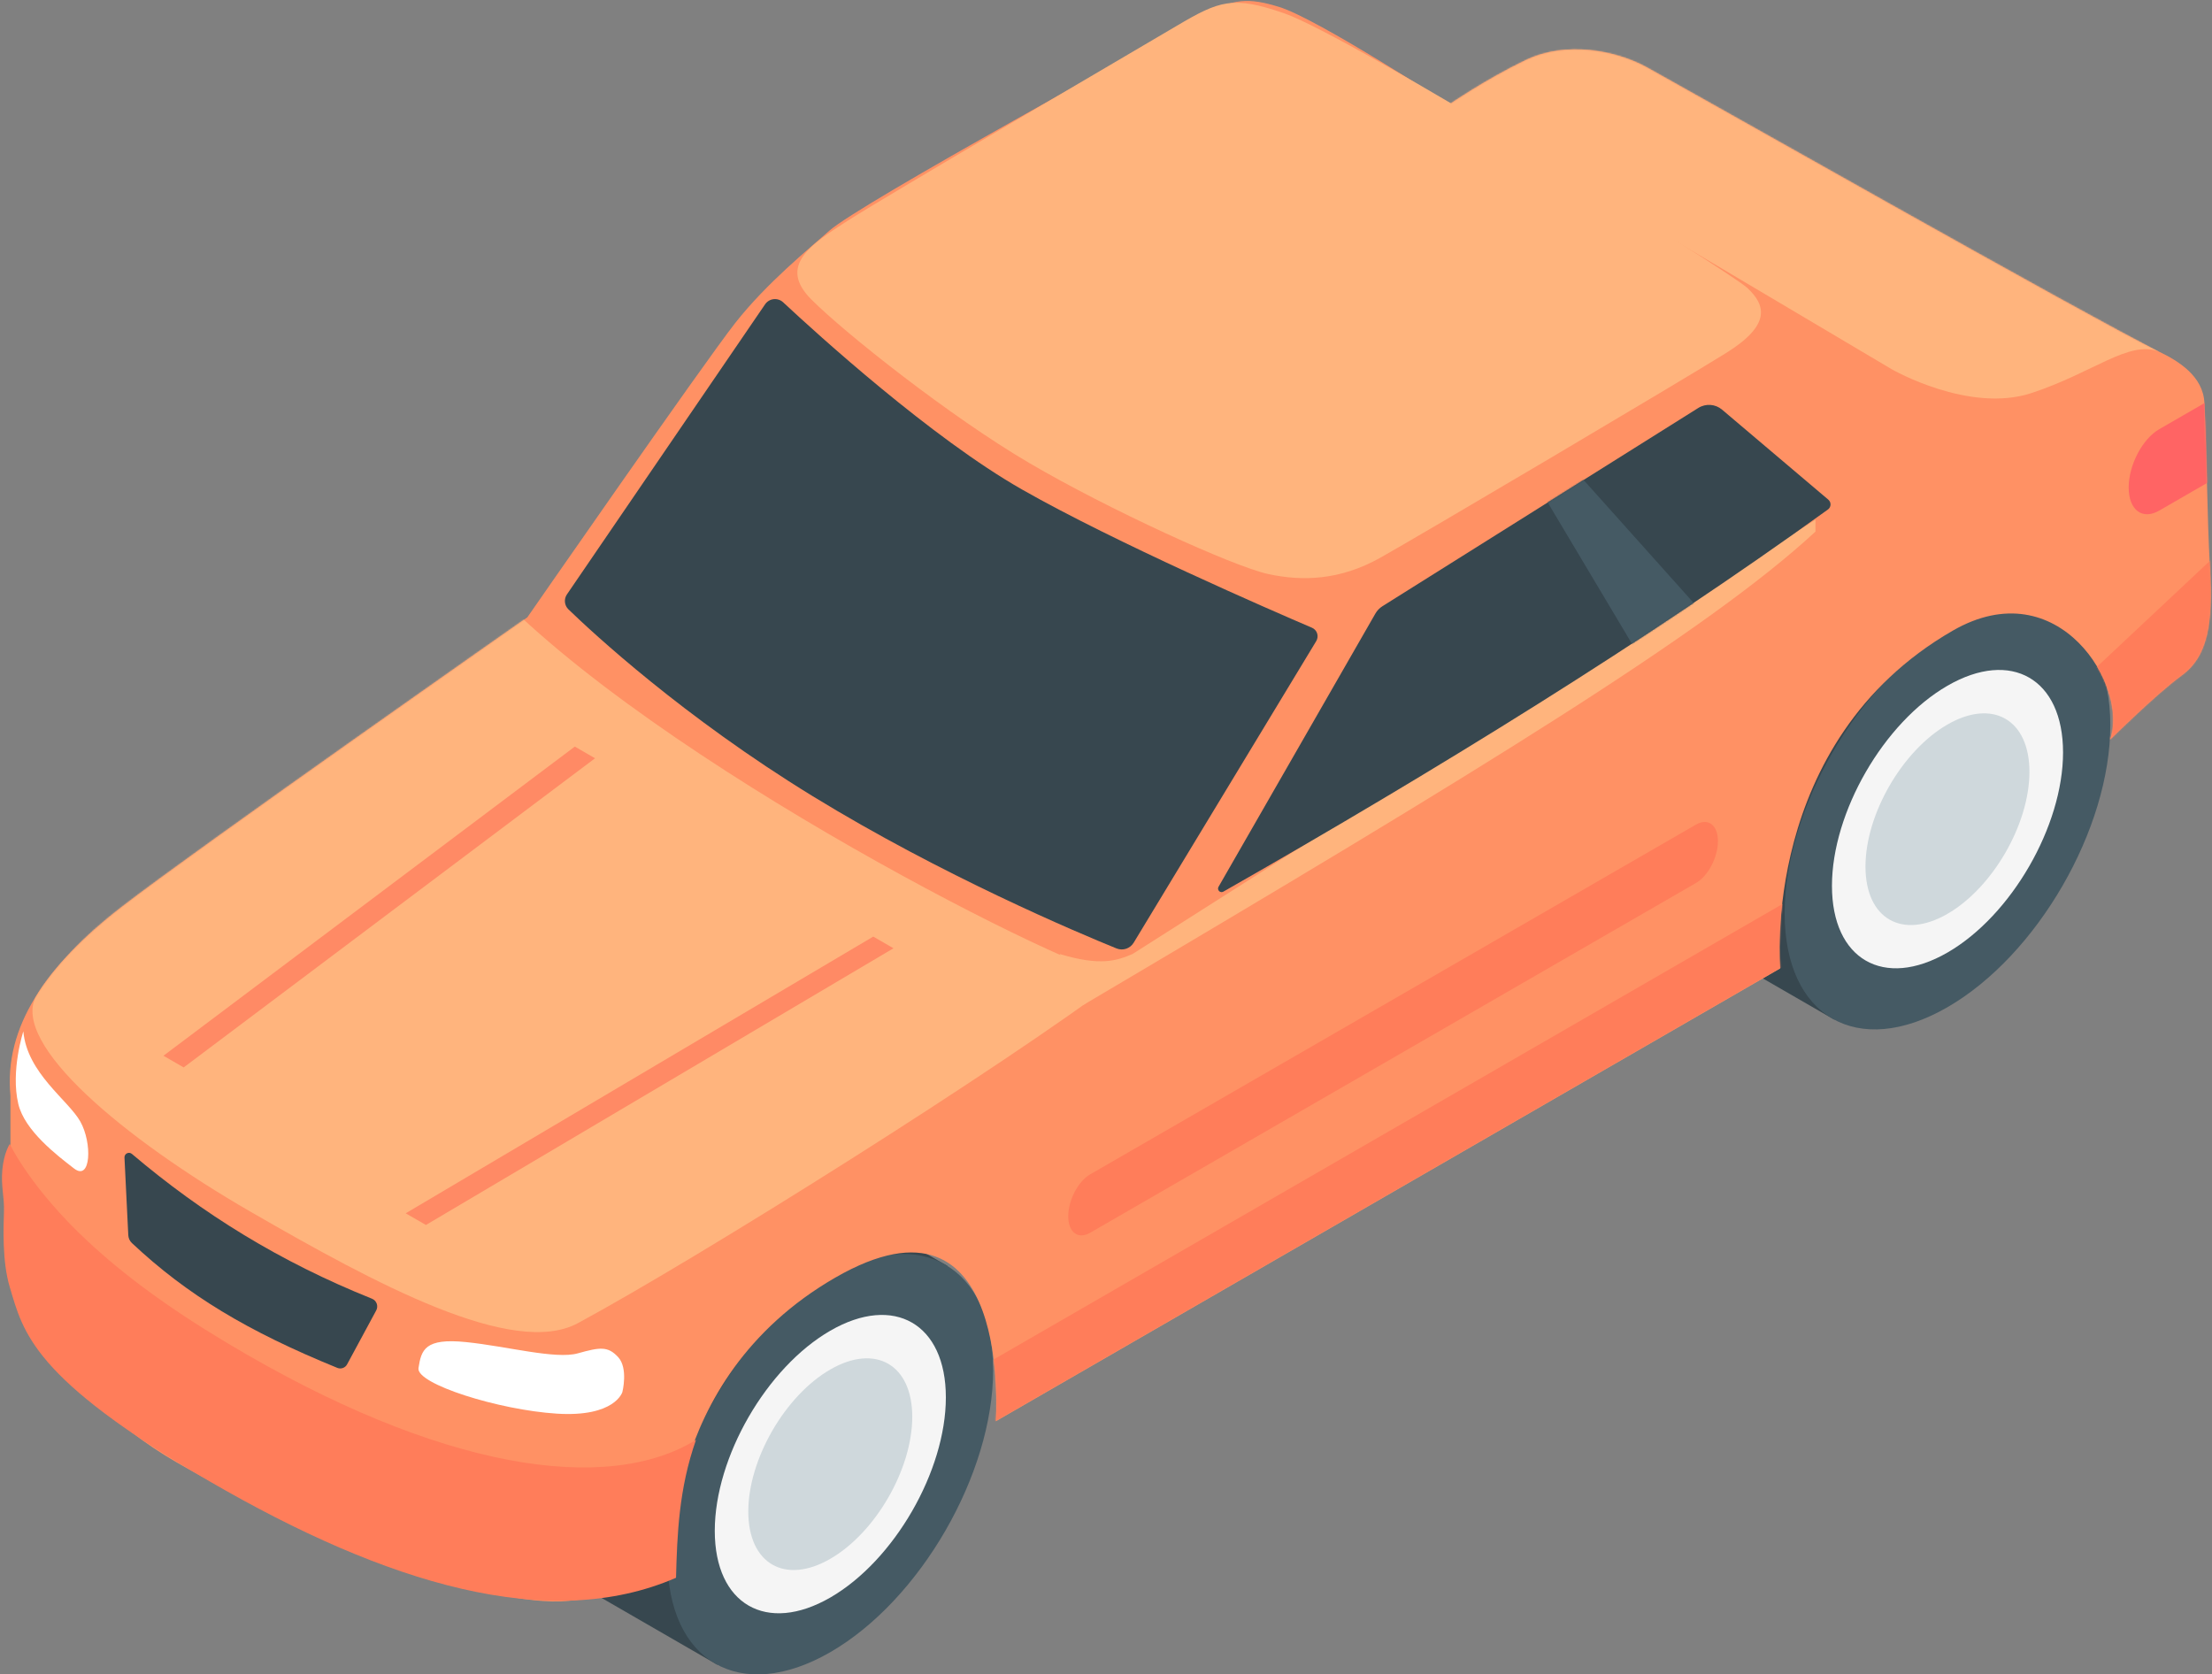
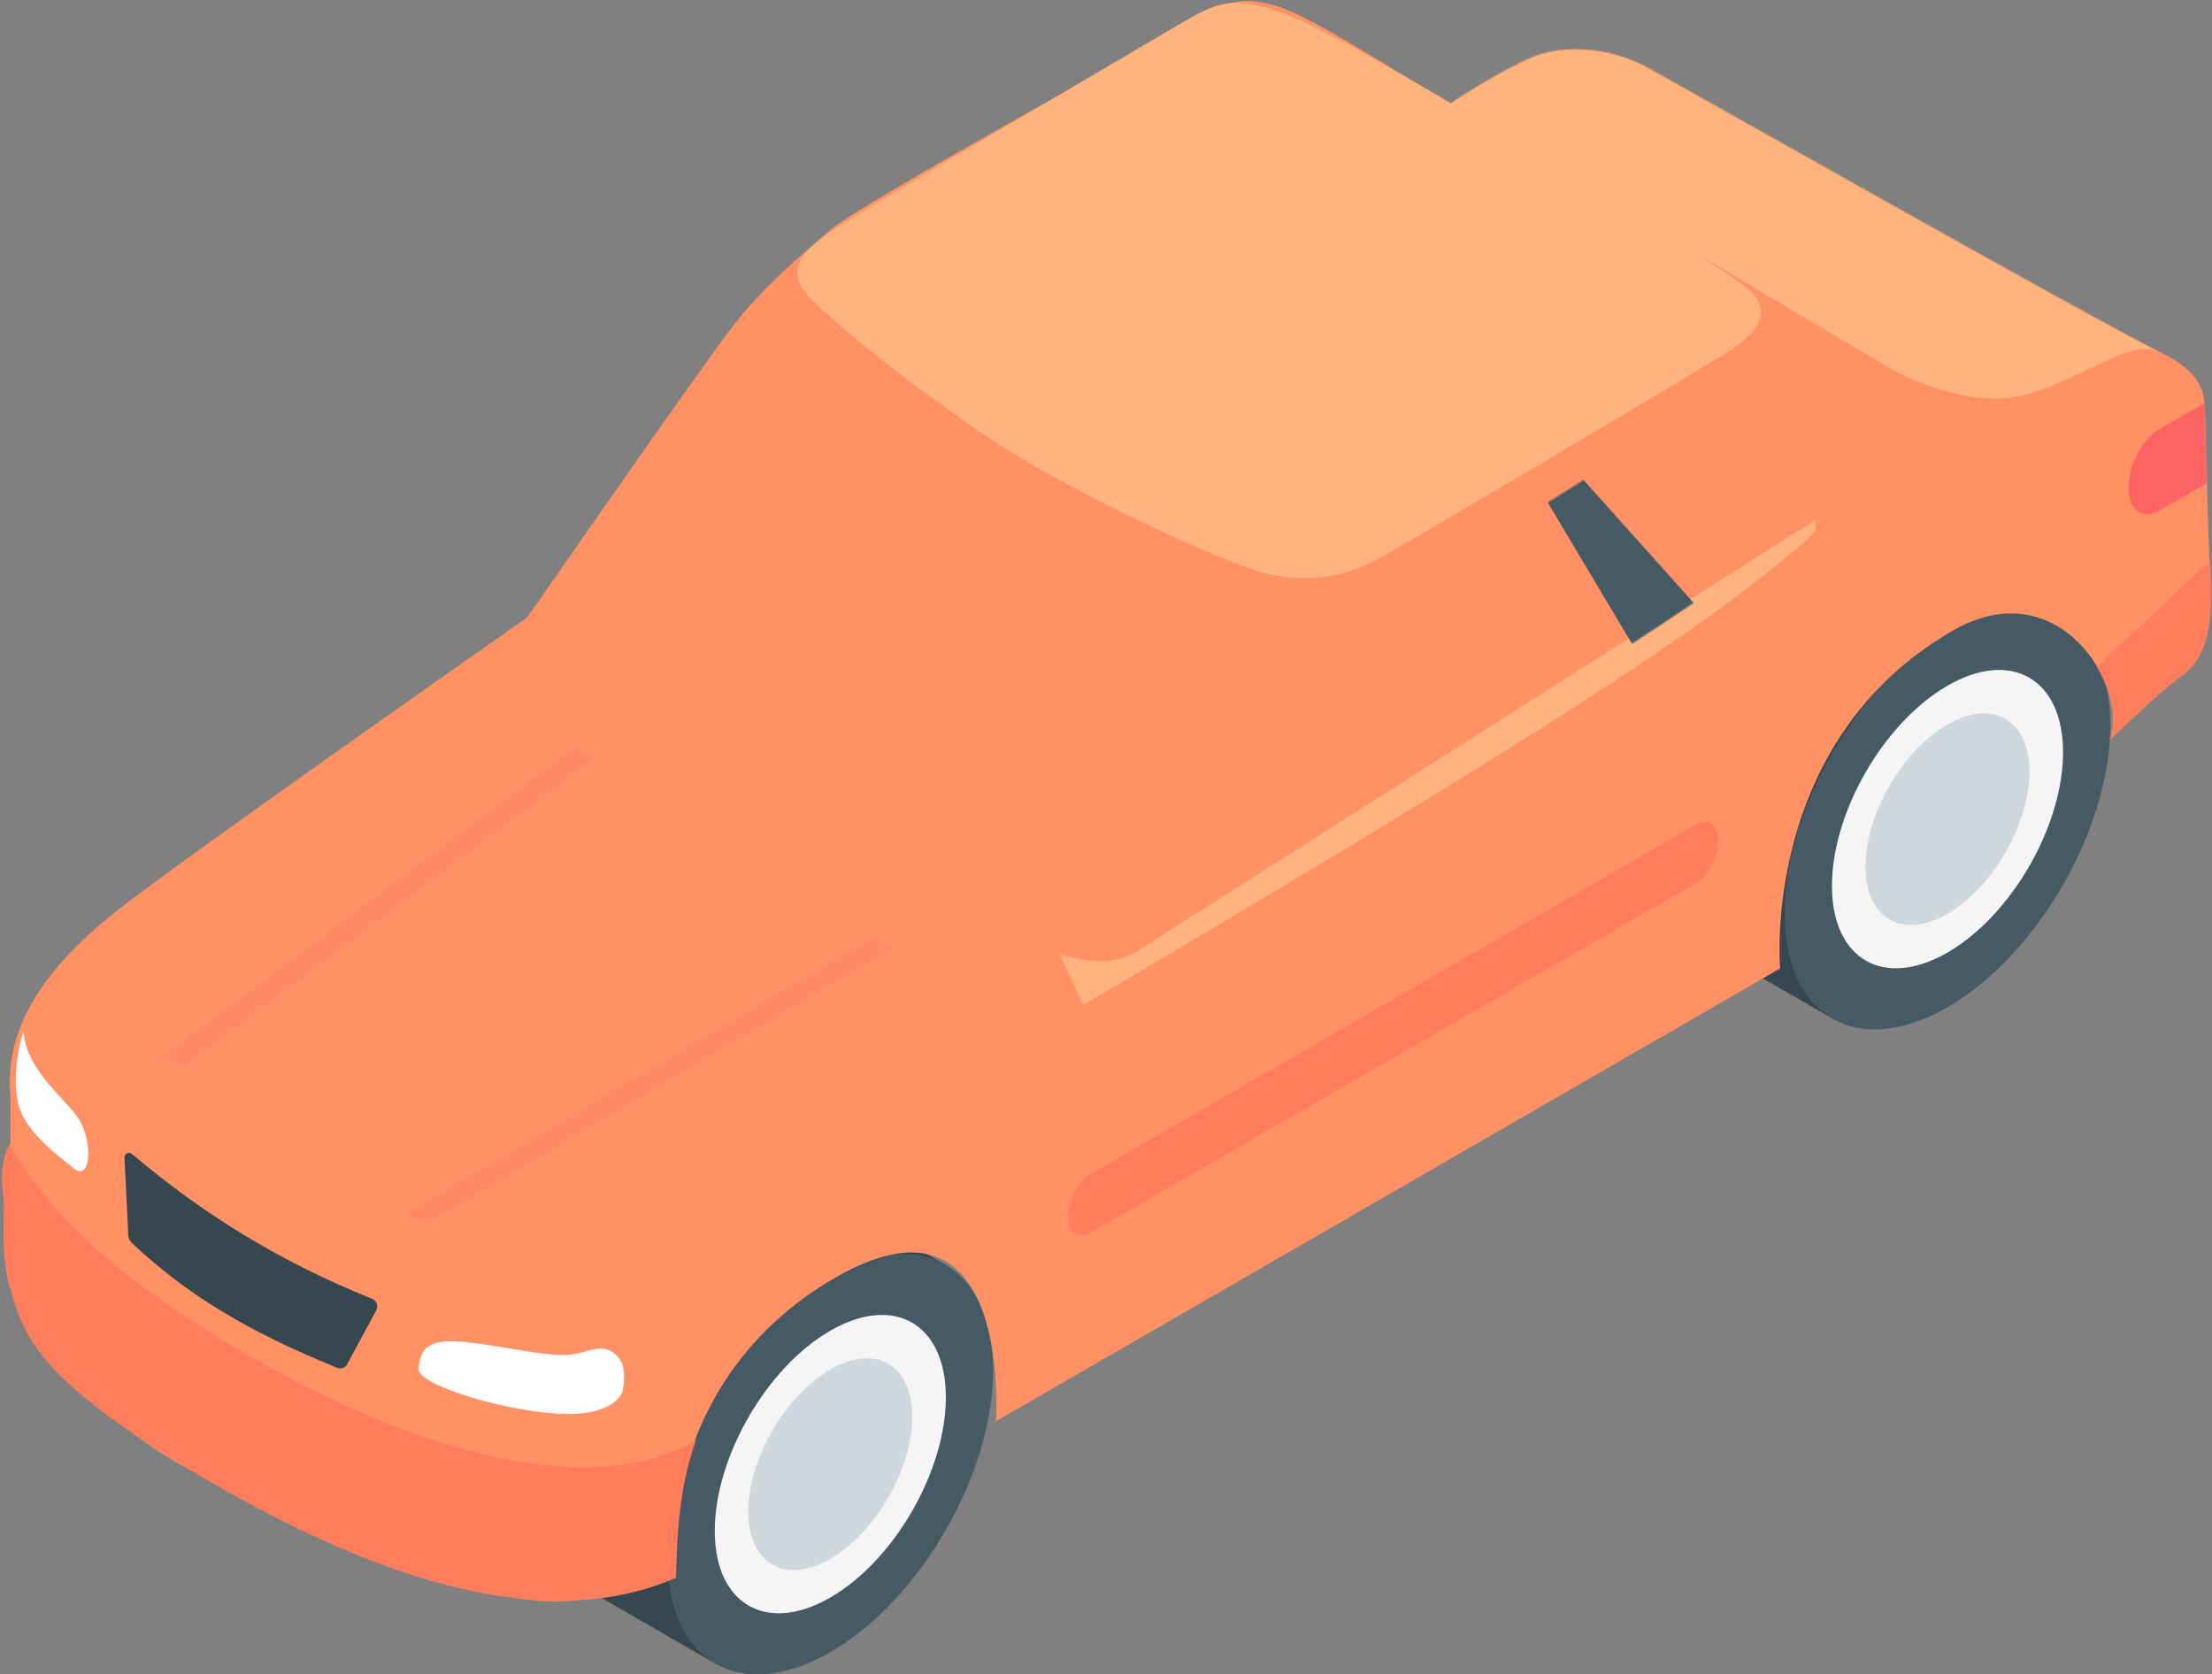
<svg xmlns="http://www.w3.org/2000/svg" width="1514" height="1146" viewBox="0 0 1514 1146" fill="none">
  <rect x="0" y="0" width="1514" height="1146" fill="#808080" stroke="none" />
  <g clip-path="url(#clip0_19_80)">
    <path fill-rule="evenodd" clip-rule="evenodd" d="M648.554 866.522L490.967 1139.47L391.667 1082.14L391.68 1082.12C372.351 1070.12 360.468 1045.51 360.465 1010.85C360.469 939.829 410.41 853.329 471.918 817.811C501.933 800.488 529.185 798.474 549.241 809.215L549.254 809.192L648.554 866.522Z" fill="#37474F" />
    <path fill-rule="evenodd" clip-rule="evenodd" d="M679.751 937.817C679.751 866.803 629.817 837.955 568.298 873.473C506.779 908.99 456.844 995.497 456.844 1066.51C456.844 1137.56 506.778 1166.37 568.297 1130.86C629.816 1095.34 679.75 1008.86 679.751 937.817Z" fill="#455A64" />
    <path fill-rule="evenodd" clip-rule="evenodd" d="M647.394 956.471C647.394 906.082 611.962 885.612 568.31 910.815C524.658 936.017 489.226 997.4 489.226 1047.79C489.226 1098.2 524.658 1118.65 568.31 1093.45C611.962 1068.24 647.394 1006.88 647.394 956.471Z" fill="#F5F5F5" />
    <path fill-rule="evenodd" clip-rule="evenodd" d="M624.394 969.778C624.394 934.023 599.253 919.498 568.279 937.381C537.305 955.264 512.163 998.82 512.163 1034.57C512.163 1070.35 537.304 1084.86 568.279 1066.97C599.253 1049.09 624.394 1005.55 624.394 969.778Z" fill="#CFD8DC" />
    <path fill-rule="evenodd" clip-rule="evenodd" d="M1413.21 425.055L1255.62 698.004L1156.32 640.673L1156.34 640.65C1137.01 628.651 1125.12 604.044 1125.12 569.386C1125.12 498.361 1175.06 411.862 1236.57 376.344C1266.59 359.02 1293.84 357.007 1313.9 367.747L1313.91 367.724L1413.21 425.055Z" fill="#37474F" />
    <path fill-rule="evenodd" clip-rule="evenodd" d="M1444.4 496.35C1444.4 425.336 1394.47 396.488 1332.95 432.006C1271.43 467.524 1221.5 554.031 1221.5 625.045C1221.5 696.09 1271.43 724.908 1332.95 689.39C1394.47 653.872 1444.4 567.395 1444.4 496.35Z" fill="#455A64" />
    <path fill-rule="evenodd" clip-rule="evenodd" d="M1412.05 515.003C1412.05 464.614 1376.62 444.144 1332.96 469.347C1289.31 494.549 1253.88 555.932 1253.88 606.322C1253.88 656.733 1289.31 677.181 1332.96 651.979C1376.62 626.776 1412.05 565.415 1412.05 515.003Z" fill="#F5F5F5" />
    <path fill-rule="evenodd" clip-rule="evenodd" d="M1389.05 528.31C1389.05 492.555 1363.91 478.03 1332.93 495.913C1301.96 513.796 1276.82 557.352 1276.82 593.107C1276.82 628.877 1301.96 643.387 1332.93 625.504C1363.91 607.621 1389.05 564.081 1389.05 528.31Z" fill="#CFD8DC" />
    <path fill-rule="evenodd" clip-rule="evenodd" d="M360.926 422.564C360.926 422.564 134.452 581.158 82.969 621.03C31.486 660.899 2.591 702.935 7.148 749.953V857.199C7.148 873.486 33.93 950.701 120.682 1000.8C207.467 1050.91 333.45 1101.2 389.193 1095.74C444.937 1090.28 459.797 1077.43 459.797 1077.43C459.797 1077.43 449.296 945.163 571.614 874.533C693.965 803.903 681.614 972.797 681.614 972.797L1218.41 662.877C1218.41 662.877 1204.4 507.952 1336.46 431.718C1409.21 389.716 1457.49 470.454 1444.22 506.268C1444.22 506.268 1475.49 475.24 1493.36 462.189C1511.22 449.135 1514.72 426.444 1512.61 388.765C1510.5 351.085 1510.79 318.845 1508.81 275.809C1507.95 257.296 1490.82 246.986 1477.74 240.692C1434.64 219.98 1147.6 57.212 1126.77 45.888C1105.96 34.564 1072.01 27.884 1044.44 41.08C1016.9 54.279 991.934 71.537 991.934 71.537C991.934 71.537 901.483 12.64 875.494 4.751C855.217 -1.414 844.122 -1.682 821.237 11.524C798.385 24.733 588.588 139.119 567.519 158.018C553.979 170.141 524.985 193.35 503.091 221.255C481.196 249.163 360.926 422.564 360.926 422.564Z" fill="#FF9164" />
    <mask id="mask0_19_80" style="mask-type:luminance" maskUnits="userSpaceOnUse" x="6" y="0" width="1508" height="1097">
      <path d="M360.926 422.564C360.926 422.564 134.452 581.158 82.969 621.03C31.486 660.899 2.591 702.935 7.148 749.953V857.199C7.148 873.486 33.93 950.701 120.682 1000.8C207.467 1050.91 333.45 1101.2 389.193 1095.74C444.937 1090.28 459.797 1077.43 459.797 1077.43C459.797 1077.43 449.296 945.163 571.614 874.533C693.965 803.903 681.614 972.797 681.614 972.797L1218.41 662.877C1218.41 662.877 1204.4 507.952 1336.46 431.718C1409.21 389.716 1457.49 470.454 1444.22 506.268C1444.22 506.268 1475.49 475.24 1493.36 462.189C1511.22 449.135 1514.72 426.444 1512.61 388.765C1510.5 351.085 1510.79 318.845 1508.81 275.809C1507.95 257.296 1490.82 246.986 1477.74 240.692C1434.64 219.98 1147.6 57.212 1126.77 45.888C1105.96 34.564 1072.01 27.884 1044.44 41.08C1016.9 54.279 991.934 71.537 991.934 71.537C991.934 71.537 901.483 12.64 875.494 4.751C855.217 -1.414 844.122 -1.682 821.237 11.524C798.385 24.733 588.588 139.119 567.519 158.018C553.979 170.141 524.985 193.35 503.091 221.255C481.196 249.163 360.926 422.564 360.926 422.564Z" fill="white" />
    </mask>
    <g mask="url(#mask0_19_80)">
-       <path fill-rule="evenodd" clip-rule="evenodd" d="M24.719 681.724C7.118 714.691 85.317 779.628 171.309 829.278C257.302 878.928 351.22 929.583 395.537 905.651C477.699 861.287 685.316 731.08 768.733 668.085C761.402 678.263 469.674 535.678 343.658 409.943C343.658 409.943 59.823 615.961 24.719 681.724Z" fill="#FFB47D" />
      <path fill-rule="evenodd" clip-rule="evenodd" d="M1295.06 252.887C1295.06 252.887 1347.63 283.044 1390.26 269.085C1432.9 255.126 1457.17 232.611 1477.74 240.692L1077.07 16.157C1077.07 16.157 1013.7 50.339 983.946 68.466L1295.06 252.887Z" fill="#FFB47D" />
      <path fill-rule="evenodd" clip-rule="evenodd" d="M1242.59 363.857L1242.6 355.727L775.168 652.979C764.4 657.517 753.352 661.456 725.335 652.998L741.478 687.872C1013.51 527.113 1168.98 432.057 1242.59 363.857Z" fill="#FFB47D" />
-       <path fill-rule="evenodd" clip-rule="evenodd" d="M536.051 206.939C534.301 205.297 531.923 204.505 529.545 204.762C527.168 205.02 525.021 206.305 523.667 208.279C500.287 242.525 407.921 377.751 388.041 406.835C385.861 410.018 386.258 414.295 388.999 417.023C405.973 433.442 467.627 490.635 556.195 544.928C644.83 599.274 737.724 638.42 764.275 649.199C768.601 650.906 773.521 649.248 775.932 645.272C795.944 612.186 881.804 470.319 900.925 438.762C901.849 437.193 902.08 435.291 901.519 433.544C900.958 431.8 899.67 430.387 897.986 429.667C870.279 417.812 763.383 371.424 699.483 335.019C637.465 299.691 559.465 228.787 536.051 206.939Z" fill="#37474F" />
-       <path fill-rule="evenodd" clip-rule="evenodd" d="M946.256 414.899C944.209 416.184 942.524 417.947 941.336 420.041C928.589 442.223 853.163 573.619 834.01 606.999C833.449 607.946 833.614 609.142 834.406 609.915C835.166 610.691 836.355 610.852 837.312 610.311C985.818 525.649 1126 438.983 1251.16 348.714C1252.22 347.948 1252.84 346.733 1252.91 345.422C1252.94 344.114 1252.41 342.853 1251.39 342.004C1238.05 330.697 1196.11 295.164 1178.67 280.396C1174.08 276.502 1167.51 276.03 1162.39 279.233C1124.18 303.221 970.132 399.92 946.256 414.899Z" fill="#37474F" />
      <mask id="mask1_19_80" style="mask-type:luminance" maskUnits="userSpaceOnUse" x="833" y="277" width="420" height="334">
        <path d="M946.256 414.899C944.209 416.184 942.524 417.947 941.336 420.041C928.589 442.223 853.163 573.619 834.01 606.999C833.449 607.946 833.614 609.142 834.406 609.915C835.166 610.691 836.355 610.852 837.312 610.311C985.818 525.649 1126 438.983 1251.16 348.714C1252.22 347.948 1252.84 346.733 1252.91 345.422C1252.94 344.114 1252.41 342.853 1251.39 342.004C1238.05 330.697 1196.11 295.164 1178.67 280.396C1174.08 276.502 1167.51 276.03 1162.39 279.233C1124.18 303.221 970.132 399.92 946.256 414.899Z" fill="white" />
      </mask>
      <g mask="url(#mask1_19_80)">
        <path fill-rule="evenodd" clip-rule="evenodd" d="M1057.11 340.189L1123.92 452.263L1169.33 423.982L1082.08 326.498L1057.11 340.189Z" fill="#455A64" />
      </g>
-       <path d="M1223.67 616.679L676.024 932.865V975.988L1223.67 659.802V616.679Z" fill="#FF7D5A" />
      <path fill-rule="evenodd" clip-rule="evenodd" d="M1409.61 480.496L1516.15 380.528C1516.15 380.528 1529.32 419.668 1521.43 444.802C1513.51 469.936 1441.75 514.672 1441.75 514.672L1409.61 480.496Z" fill="#FF7D5A" />
      <path fill-rule="evenodd" clip-rule="evenodd" d="M1535.57 288.304C1535.57 272.948 1526.2 265.878 1514.68 272.526L1477.86 293.783C1466.35 300.431 1456.97 318.329 1456.97 333.685C1456.97 349.071 1466.35 356.142 1477.86 349.494L1514.68 328.237C1526.2 321.589 1535.57 303.691 1535.57 288.304Z" fill="#FF6464" />
    </g>
    <path fill-rule="evenodd" clip-rule="evenodd" d="M1175.84 575.765C1175.84 564.753 1169.11 559.617 1160.85 564.385L746.143 803.818C737.884 808.586 731.159 821.488 731.159 832.5C731.159 843.513 737.884 848.555 746.143 843.787L1160.85 604.354C1169.11 599.586 1175.84 586.778 1175.84 575.765Z" fill="#FF7D5A" />
    <path fill-rule="evenodd" clip-rule="evenodd" d="M580.534 150.862C555.205 167.109 532.121 181.778 555.337 204.99C578.552 228.202 650.18 285.038 704.404 316.863C758.595 348.691 844.026 387.661 867.836 392.869C891.678 398.077 917.304 397.106 944.615 381.823C971.958 366.539 1151.24 260.489 1181.59 241.514C1211.97 222.535 1208.8 209.154 1196.09 197.196C1183.37 185.239 924.437 24.762 878.832 9.053C843.795 -3.004 834.78 0.325 805.224 17.794C773.951 36.264 605.829 134.614 580.534 150.862Z" fill="#FFB47D" />
    <path fill-rule="evenodd" clip-rule="evenodd" d="M257.499 896.939C258.278 895.506 258.383 893.799 257.848 892.275C257.282 890.737 256.092 889.51 254.588 888.914C191.777 863.739 138.66 830.865 90.29 789.823C89.333 789.011 88.028 788.853 86.919 789.392C85.81 789.931 85.135 791.072 85.194 792.297C85.864 806.036 87.333 835.654 87.805 845.417C87.91 847.484 88.778 849.412 90.297 850.837C128.07 886.348 169.679 911.347 230.907 936.272C233.39 937.281 236.248 936.261 237.541 933.909C242.059 925.505 252.34 906.472 257.499 896.939Z" fill="#37474F" />
    <path fill-rule="evenodd" clip-rule="evenodd" d="M286.429 936.432C288.344 923.84 290.854 915.736 318.957 918.609C347.093 921.482 380.215 930.56 395.471 926.317C410.695 922.073 416.045 921.3 423.079 928.886C430.113 936.468 425.985 952.805 425.985 952.805C425.985 952.805 420.965 970.112 381.139 967.596C341.28 965.08 284.81 947.254 286.429 936.432Z" fill="white" />
    <path fill-rule="evenodd" clip-rule="evenodd" d="M15.969 705.95C15.969 705.95 7.151 733.009 12.534 755.607C16.86 773.944 39.151 790.882 50.709 799.811C62.3 808.741 63.225 782.336 54.969 767.647C46.713 752.961 18.577 734.614 15.969 705.95Z" fill="white" />
    <path fill-rule="evenodd" clip-rule="evenodd" d="M6.689 782.993C6.689 782.993 2.627 789.125 1.603 800.647C0.579 812.169 3.023 818.942 2.726 829.192C2.429 839.439 1.339 863.236 6.689 880.996C15.935 911.895 21.88 943.396 143.339 1013.87C264.799 1084.35 375.922 1117.65 462.707 1079.93C463.499 1050.32 464.589 1019.08 476.378 985.544C415.88 1022.86 301.884 1006.96 155.26 919.111C114.146 894.459 84.723 872.505 60.418 849.947C20.724 813.113 6.689 782.993 6.689 782.993Z" fill="#FF7D5A" />
    <path d="M393.426 511.016L111.873 722.622L125.719 730.617L407.273 519.011L393.426 511.016Z" fill="#FF8A65" />
    <path d="M597.695 641.062L277.678 830.461L291.524 838.455L611.542 649.056L597.695 641.062Z" fill="#FF8A65" />
  </g>
  <defs>
    <clipPath id="clip0_19_80">
      <rect width="1514" height="1146" fill="white" />
    </clipPath>
  </defs>
</svg>